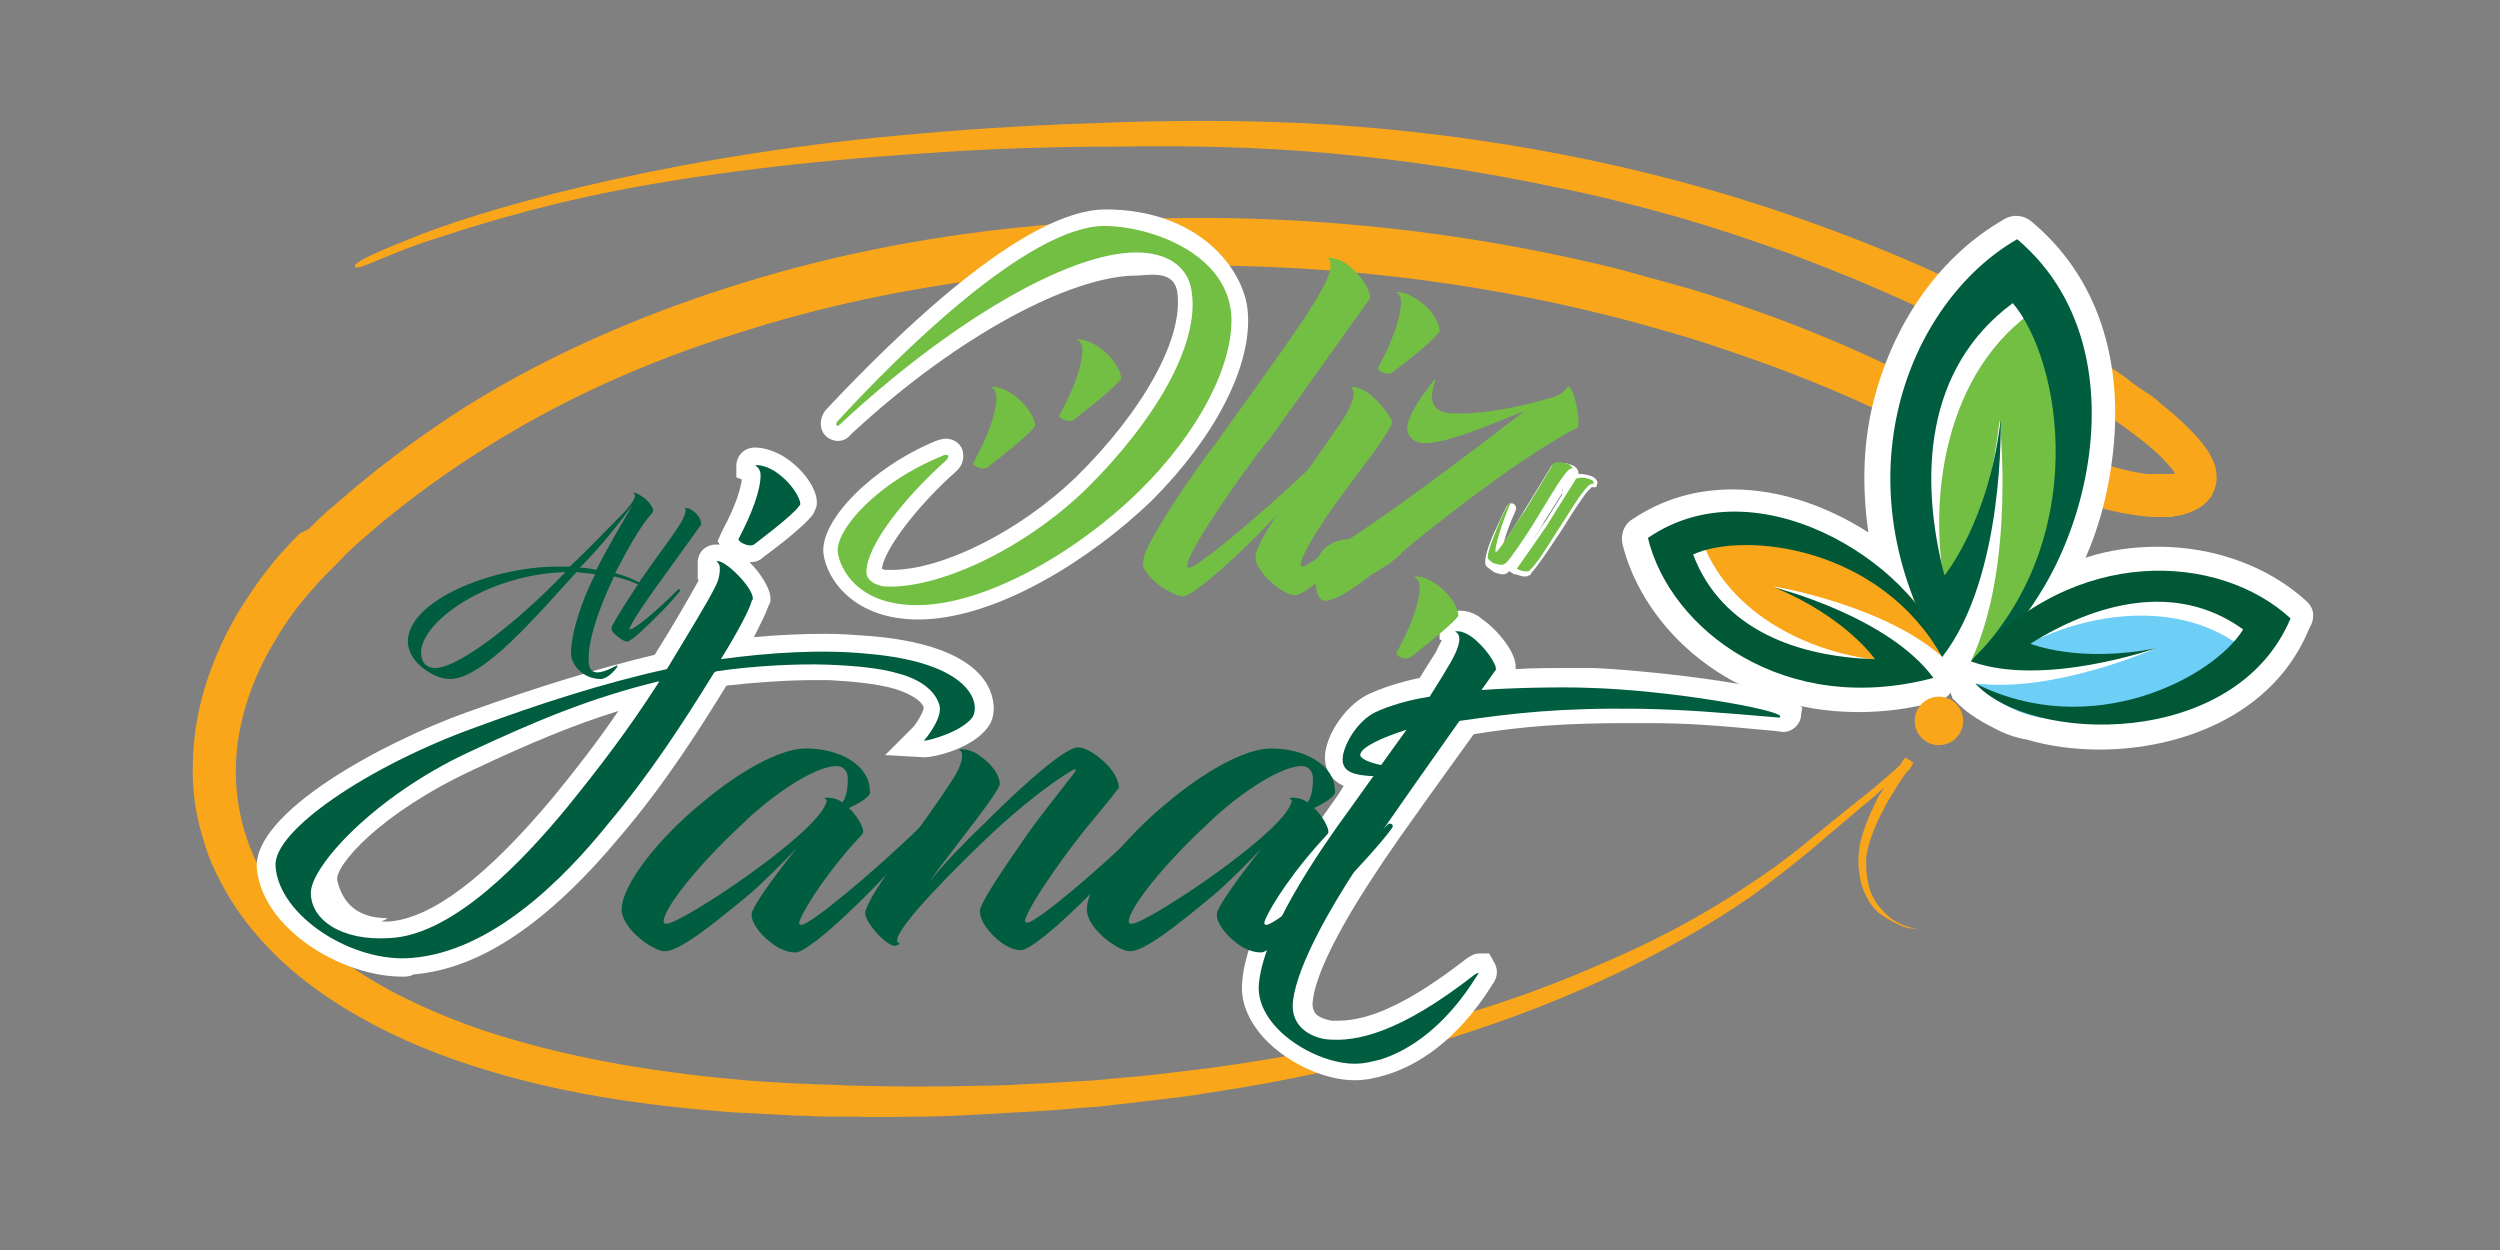
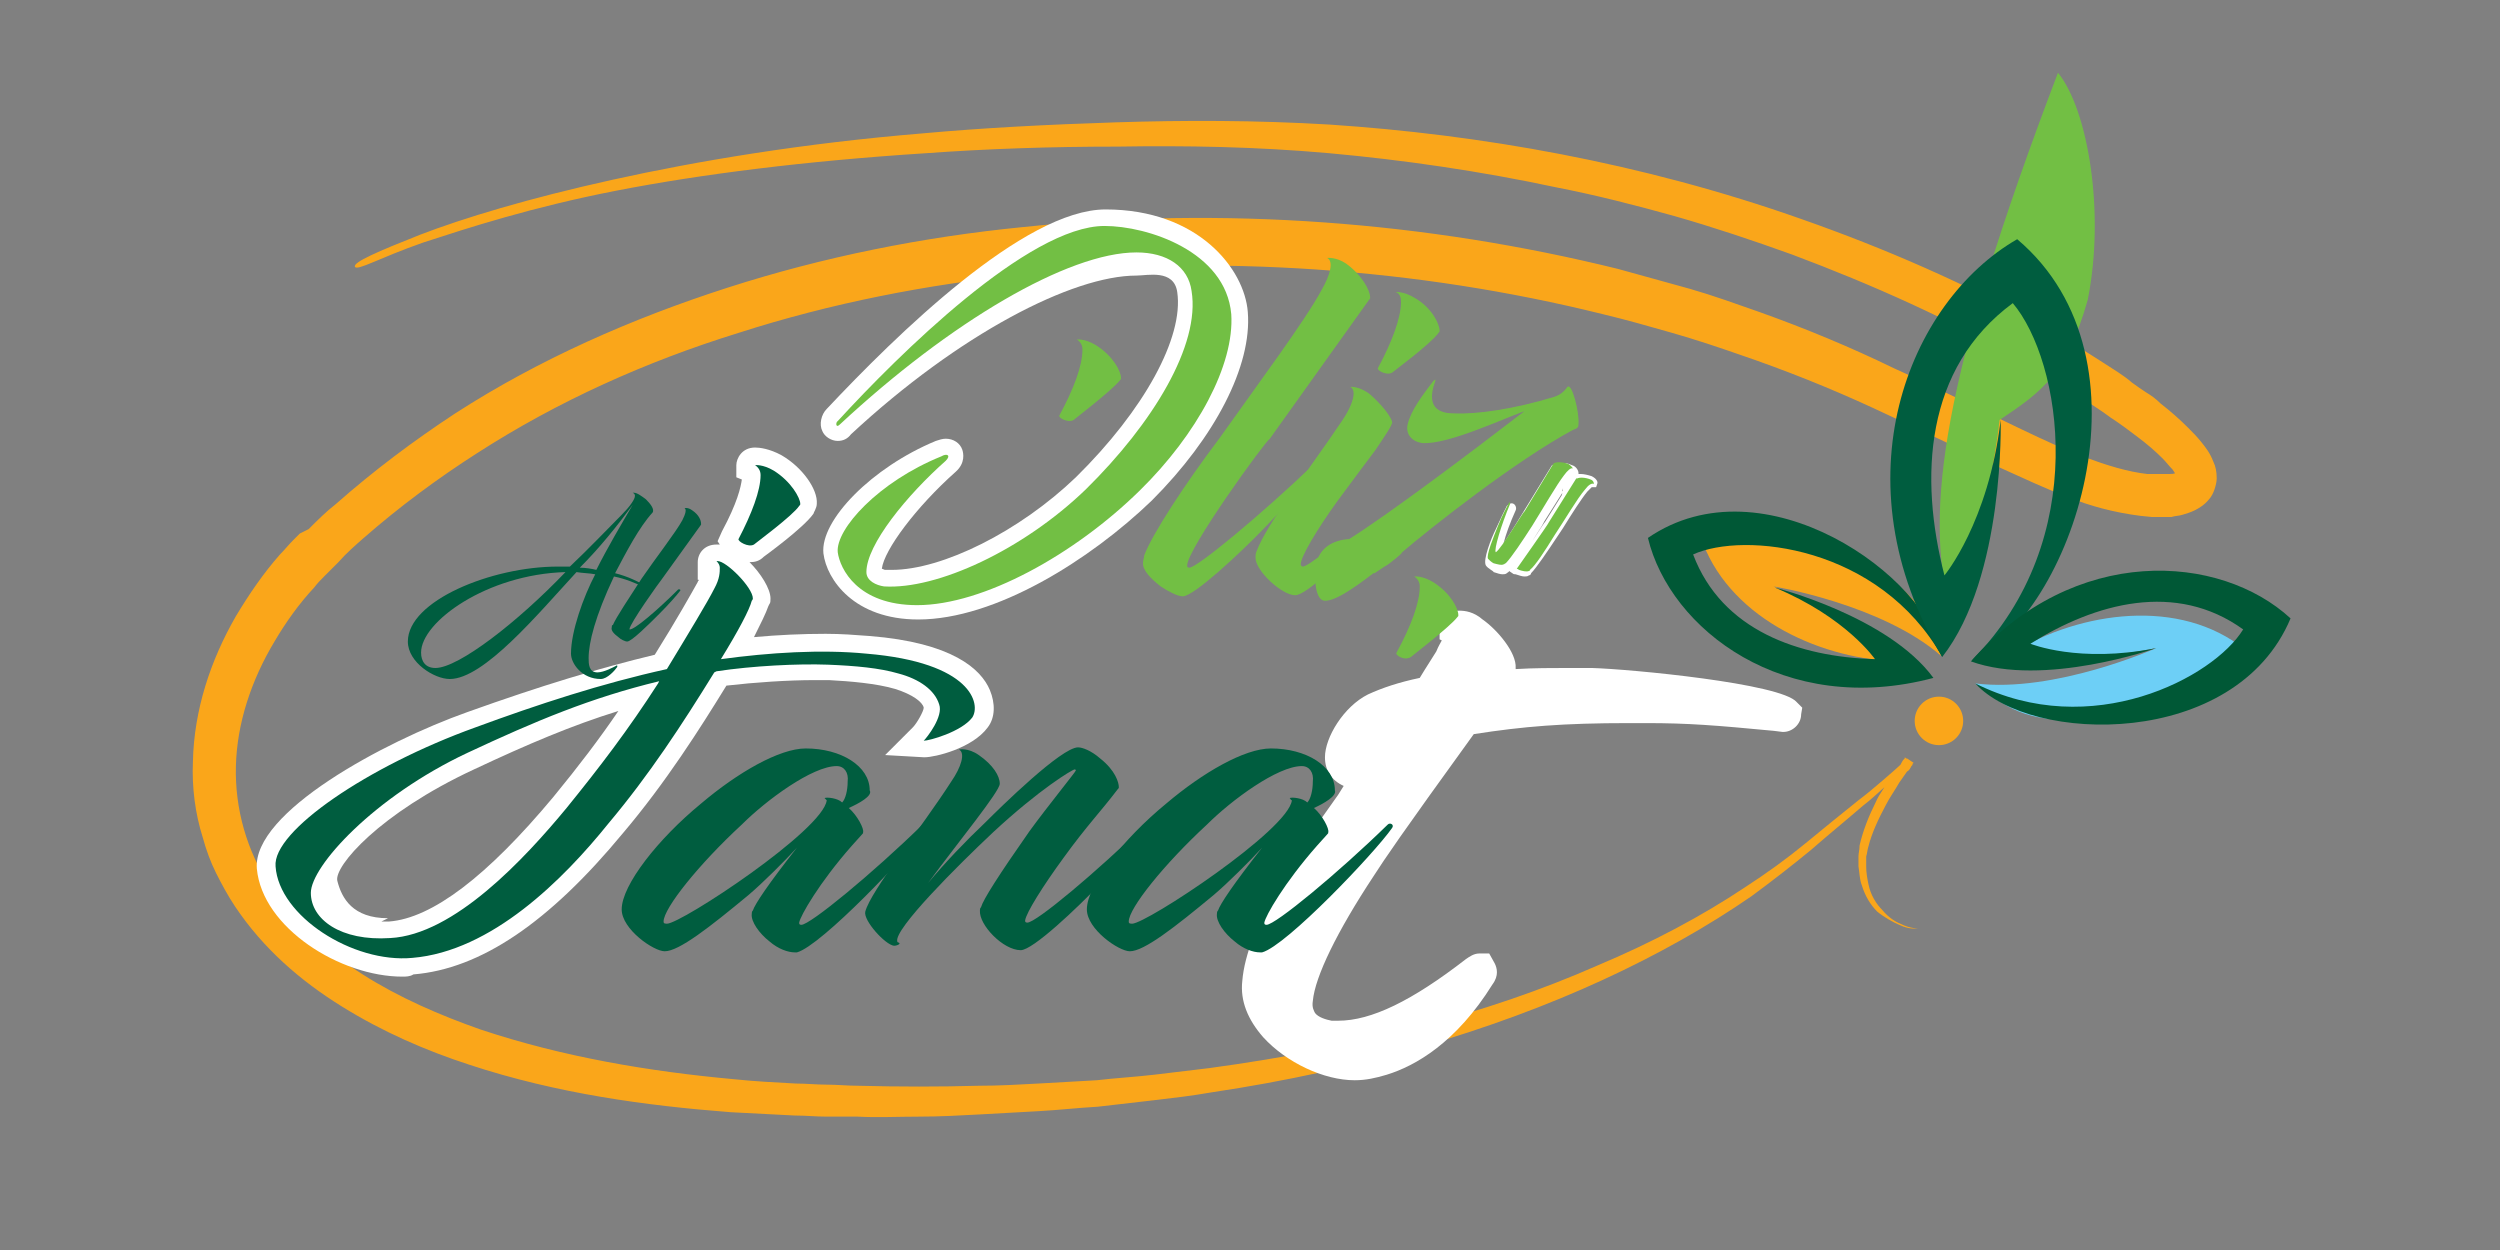
<svg xmlns="http://www.w3.org/2000/svg" version="1.1" id="Layer_1" x="0px" y="0px" viewBox="0 0 226.8 113.4" style="enable-background:new 0 0 226.8 113.4;" xml:space="preserve">
  <rect x="0" y="0" width="226.8" height="113.4" fill="#808080" stroke="none" />
  <style type="text/css">
	.st0{fill:#FAA61A;}
	.st1{fill:#FFFFFF;}
	.st2{fill:#005D3F;}
	.st3{fill-rule:evenodd;clip-rule:evenodd;fill:#FFFFFF;}
	.st4{fill-rule:evenodd;clip-rule:evenodd;fill:#FAA61A;}
	.st5{fill-rule:evenodd;clip-rule:evenodd;fill:#005836;}
	.st6{fill-rule:evenodd;clip-rule:evenodd;fill:#72BF44;}
	.st7{fill-rule:evenodd;clip-rule:evenodd;fill:#005D3F;}
	.st8{fill-rule:evenodd;clip-rule:evenodd;fill:#6DCFF6;}
	.st9{fill:#72BF44;}
</style>
  <path class="st0" d="M32.2,24.2c-0.2-0.4,2.1-1.4,5.9-2.9c3.9-1.5,9.8-3.3,17.5-5c7.7-1.7,17.2-3.3,28.1-4.2  c5.5-0.5,11.3-0.8,17.5-1c6.2-0.2,12.7-0.2,19.4,0.2c13.5,0.9,28.2,3.4,42.9,8.6c7.4,2.6,14.8,5.8,22,9.8c1.8,1,3.6,2.1,5.3,3.2  c0.9,0.6,1.8,1.1,2.6,1.8l0.7,0.5l0.6,0.4c0.5,0.3,0.9,0.6,1.3,1c0.9,0.7,1.7,1.4,2.5,2.2c0.4,0.4,0.8,0.8,1.2,1.3  c0.4,0.5,0.8,1,1.1,1.8c0.2,0.4,0.3,0.9,0.3,1.5c0,0.3-0.1,0.7-0.2,1c-0.1,0.3-0.3,0.7-0.5,0.9c-0.4,0.5-0.9,0.8-1.3,1  c-0.4,0.2-0.8,0.3-1.1,0.4c-0.3,0.1-0.7,0.1-1,0.2l-0.5,0l-0.2,0c-0.1,0-0.1,0-0.3,0l-0.8,0l-1-0.1c-2.4-0.3-4.6-0.9-6.6-1.7  c-2.1-0.8-4-1.7-6-2.6c-3.9-1.8-7.8-3.7-11.7-5.5c-3.9-1.8-7.9-3.4-12-4.8c-2-0.7-4.1-1.4-6.2-2c-2.1-0.6-4.2-1.2-6.3-1.7  c-16.9-4.2-34.9-5.4-52.5-3.6c-8.8,0.9-17.5,2.6-25.9,5.3c-8.4,2.6-16.4,6.2-23.7,10.9c-3.6,2.3-7.1,4.9-10.3,7.7  c-0.8,0.7-1.6,1.4-2.3,2.2l-0.6,0.6l-0.6,0.6c-0.4,0.4-0.7,0.7-1,1.1c-1.4,1.5-2.6,3.2-3.6,4.9c-2.1,3.5-3.4,7.4-3.5,11.3  c-0.1,3.9,1,7.7,3.1,10.9c2.1,3.2,5.1,5.9,8.4,8c3.3,2.1,7,3.7,10.7,5c7.5,2.5,15.3,3.8,22.9,4.5c1.9,0.2,3.8,0.3,5.7,0.4  c0.9,0,1.9,0.1,2.8,0.1c0.9,0,1.9,0.1,2.8,0.1c3.8,0.1,7.4,0.1,11,0c1.8,0,3.6-0.1,5.4-0.2c1.8-0.1,3.5-0.2,5.3-0.3  c1.7-0.2,3.5-0.3,5.2-0.5c1.7-0.2,3.4-0.4,5-0.6c6.6-0.9,12.9-2.1,18.8-3.7c5.9-1.5,11.4-3.4,16.4-5.6c5-2.1,9.5-4.5,13.4-7.1  c2-1.3,3.8-2.6,5.5-4c1.7-1.4,3.3-2.7,4.8-3.9c0.8-0.6,1.5-1.2,2.2-1.8c0.7-0.6,1.4-1.2,2-1.8l0.1-0.1l0.1-0.1  c0.3,0.2,0.6,0.4,0.6,0.4c-0.1,0.1-0.1,0.1-0.1,0.1l0,0.1l-0.1,0.1c-0.1,0.2-0.2,0.4-0.4,0.5c-0.2,0.3-0.5,0.7-0.7,1  c-0.4,0.7-0.9,1.4-1.2,2c-0.7,1.3-1.3,2.6-1.6,3.8c-0.1,0.3-0.1,0.6-0.2,0.9c0,0.3,0,0.6,0,0.9c0,0.6,0.1,1.1,0.2,1.6  c0.2,1,0.7,1.8,1.3,2.4c0.5,0.6,1.1,1,1.6,1.2c1,0.5,1.6,0.4,1.6,0.4c0,0-0.7,0.2-1.7-0.3c-0.5-0.2-1.4-0.7-2-1.2  c-0.6-0.6-1.1-1.4-1.4-2.4c-0.2-0.5-0.2-1.1-0.3-1.7c0-0.3,0-0.6,0-0.9c0-0.3,0.1-0.6,0.1-1c0.3-1.3,0.8-2.6,1.5-4  c0.3-0.7,0.9-1.4,1.3-2.2c0.2-0.4,0.7-0.7,0.9-1.1c0.1-0.2,0.2-0.4,0.3-0.5l0.1-0.1l0-0.1c0,0,0-0.1,0,0c1.1,0.8,0.3,0.2,0.5,0.4  l0,0.1l-0.1,0.1c-0.6,0.7-1.3,1.3-2,1.9c-0.7,0.6-1.4,1.3-2.2,1.9c-1.5,1.3-3.1,2.6-4.7,4c-1.7,1.4-3.5,2.8-5.4,4.2  c-3.9,2.7-8.5,5.3-13.5,7.6c-10,4.6-22.1,8.2-35.5,10.2c-1.7,0.3-3.4,0.5-5.1,0.7c-1.7,0.2-3.5,0.4-5.2,0.6  c-1.8,0.1-3.5,0.3-5.3,0.4c-1.8,0.1-3.6,0.2-5.4,0.3c-1.8,0.1-3.7,0.2-5.5,0.2c-1.9,0-3.8,0.1-5.6,0c-0.9,0-1.9,0-2.8,0  c-1,0-1.9-0.1-2.9-0.1c-1.9-0.1-3.9-0.2-5.8-0.3c-7.8-0.6-15.8-1.7-23.7-4.3c-4-1.3-7.9-3-11.6-5.3c-3.7-2.3-7.1-5.2-9.7-9.1  c-0.6-0.9-1.2-2-1.7-3c-0.5-1-0.9-2.1-1.2-3.2c-0.7-2.2-1-4.6-0.9-6.9c0.1-4.7,1.6-9.2,3.9-13.2c1.2-2,2.5-3.9,4-5.6  c0.4-0.4,0.8-0.9,1.2-1.3l0.6-0.6L28,48c0.8-0.8,1.6-1.6,2.5-2.3c3.4-3,7-5.7,10.8-8.2c7.6-4.9,16-8.6,24.7-11.4  c8.7-2.8,17.7-4.6,26.8-5.5c18.2-1.9,36.6-0.5,54,3.8c2.2,0.6,4.3,1.2,6.5,1.8c2.1,0.6,4.3,1.4,6.3,2.1c4.2,1.5,8.3,3.2,12.2,5.1  c4,1.8,7.9,3.8,11.7,5.6c1.9,0.9,3.8,1.8,5.7,2.5c1.9,0.7,3.8,1.3,5.6,1.5l0.6,0l0.8,0l0.3,0l0.3,0c0.2,0,0.4,0,0.6-0.1  c0.2,0,0.3-0.1,0.4-0.1c0.1,0,0.1,0,0,0.1c-0.1,0.1-0.2,0.4-0.2,0.5c0,0.1,0,0.1,0,0c-0.1-0.2-0.3-0.5-0.5-0.8  c-0.3-0.3-0.6-0.7-0.9-1c-0.7-0.7-1.4-1.3-2.2-1.9c-0.4-0.3-0.8-0.6-1.2-0.9l-0.7-0.5l-0.6-0.4c-0.8-0.6-1.6-1.1-2.5-1.7  c-1.7-1.1-3.4-2.1-5.1-3.2c-6.9-4-14.1-7.2-21.3-9.9c-3.6-1.3-7.2-2.5-10.7-3.5c-3.6-1-7.1-1.9-10.7-2.6c-7-1.5-14-2.5-20.6-3.1  c-6.7-0.6-13.1-0.7-19.2-0.6c-6.1,0-11.9,0.2-17.4,0.6c-10.9,0.7-20.4,1.9-28.1,3.4c-7.7,1.5-13.5,3.4-17.5,4.7  C34.4,23.4,32.4,24.6,32.2,24.2z" />
  <path class="st1" d="M36.5,88.6c-5.6,0-12.7-4.4-13.2-9.8c-0.4-5.1,11.5-11.5,19.1-14.2c6.7-2.4,12-4,17-5.2c2-3.2,3.4-5.7,3.9-6.6  c0-0.1,0.1-0.1,0.1-0.2h-0.1l0-1.6c0-0.8,0.6-1.6,1.7-1.6c0.1,0,0.2,0,0.3,0l-0.2-0.3l0.4-0.9c1.4-2.6,1.7-4,1.8-4.7l-0.5-0.2l0-1.1  c0-0.6,0.5-1.6,1.7-1.6c0.4,0,1.3,0.1,2.4,0.7c1.9,1.1,3.3,3.1,3.2,4.4c0,0.4-0.3,0.8-0.3,0.9c-0.9,1.3-4.5,3.9-4.5,3.9  C68.9,50.9,68.5,51,68,51c1,1,1.9,2.4,1.9,3.3c0,0.2,0,0.4-0.1,0.5l-0.1,0.2c-0.2,0.6-0.7,1.6-1.3,2.8c2.2-0.2,4.4-0.3,6.5-0.3  c1.4,0,2.7,0.1,4,0.2c7.5,0.6,10.1,3,10.9,4.9c0.5,1.2,0.5,2.5-0.2,3.4c-1.4,1.9-4.8,2.7-5.7,2.7l-0.1,0l-3.5-0.2l2.5-2.5  c0.4-0.4,1-1.5,1-1.8c-0.1-0.5-1-1.2-2.6-1.7c-1.7-0.5-4.1-0.7-6-0.8c-0.4,0-0.8,0-1.3,0c-2.4,0-5.4,0.2-8,0.5  c-2.4,3.9-5.5,8.8-9.4,13.4c-6.7,8.1-12.9,12.3-19,12.8C37.2,88.6,36.8,88.6,36.5,88.6 M56.1,64.5c-4.2,1.3-8.2,3-13.1,5.3  c-8.6,4-12.7,8.8-12.4,10.1c0.4,1.6,1.4,3.4,4.6,3.4l-0.6,0.3c0.2,0,0.5,0,0.7,0c3.9-0.3,8.9-4.1,14.9-11.3  C52.5,69.5,54.4,67,56.1,64.5" />
  <path class="st1" d="M122.9,98c-2.8,0-6.2-1.6-8.3-3.9c-1.4-1.6-2.1-3.3-1.9-5.1c0.4-4.9,4.9-11.6,8.7-16.9l0.5-0.8  c-1.1-0.5-1.7-1.4-1.7-2.6c0-1.8,1.7-4.6,3.9-5.7c1.3-0.6,2.8-1.1,4.7-1.5c0.6-1,1.2-1.9,1.5-2.4c0.2-0.5,0.4-0.8,0.5-1l-0.2-0.1  l0-1c0-0.6,0.4-1.6,1.8-1.6c0.5,0,1.3,0.1,2.1,0.8c1.3,0.9,3.1,3,3,4.4c0,0,0,0.1,0,0.1c1.6-0.1,3.4-0.1,4.7-0.1c0.8,0,1.6,0,2.2,0  c3.5,0.1,17.2,1.4,18.6,3.1l0.5,0.5l-0.1,0.6c0,0.9-0.8,1.6-1.6,1.6l-0.1,0l-0.8-0.1c-5.3-0.5-7.7-0.7-11.6-0.7c-0.5,0-1,0-1.5,0  c-6,0-9.6,0.3-14.1,1c-6.8,9.4-8,11.2-9.1,12.9c-3.3,5-5.3,9.1-5.5,11.3c-0.1,0.6,0.1,0.9,0.2,1.1c0.3,0.4,1,0.6,1.5,0.7  c0.2,0,0.4,0,0.6,0c3,0,6.7-1.8,11.6-5.6c0.3-0.2,0.7-0.5,1.2-0.5h0.9l0.5,0.9c0.2,0.4,0.4,1.1-0.2,1.9c-3.3,5.3-7,7.4-9.6,8.2  C124.8,97.8,123.9,98,122.9,98L122.9,98z" />
  <path class="st2" d="M37.4,86.9c-5.4,0.5-12.1-3.8-12.4-8.3c-0.3-3.2,8.4-9.1,18.1-12.6c5.7-2.1,11.5-4,17.4-5.3  c2-3.3,3.7-6.1,4.3-7.3c0.5-0.9,0.5-1.5,0.5-1.9c0-0.2-0.1-0.4-0.3-0.6c0,0,0,0,0.1,0c0.8,0,3.2,2.4,3.2,3.4c0,0.1-0.1,0.2-0.1,0.2  c-0.2,0.8-1.2,2.7-2.8,5.3c4.4-0.6,9.1-0.9,13.2-0.5c9.6,0.8,10.4,4.6,9.6,5.8c-1,1.3-3.9,2.1-4.4,2.1c0.3-0.3,1.8-2.2,1.4-3.3  c-0.4-1.3-1.8-2.3-3.7-2.8c-1.7-0.5-3.9-0.7-6.4-0.8c-2.7-0.1-6.8,0.1-10.1,0.6L64.8,61c-2.9,4.7-5.9,9.3-9.6,13.7  C51.1,79.8,44.6,86.3,37.4,86.9 M51.4,73.3c3-3.7,5.6-7.1,8.3-11.3l0.1-0.2c-6.2,1.5-11.2,3.6-17.4,6.5c-8.5,4-14.2,10.3-14.2,12.7  c0,2.4,2.7,4.4,7.2,4.1C41.2,84.8,47.6,77.9,51.4,73.3 M67,48.9c1.2-2.3,2-4.4,2-5.8c0-0.4-0.2-0.7-0.5-0.9c0,0,0.7-0.1,1.7,0.5  c1.6,1,2.4,2.5,2.4,3c0,0.1,0,0.1-0.1,0.2c-0.6,0.9-4,3.4-4.1,3.5C67.9,49.7,66.9,49.1,67,48.9" />
  <path class="st2" d="M77,73.3c0.8,0.7,1.4,1.9,1.3,2.2c0,0.1,0,0.1-0.1,0.2l-0.9,1c-3,3.4-4.7,6.4-4.8,7c0,0.1,0,0.2,0.2,0.2  c0.8,0,6.5-4.7,11-9.1c0.2-0.2,0.6,0,0.4,0.3c-1.6,2.3-9.6,10.7-11.8,11.3c-0.1,0-0.1,0-0.2,0c-0.6,0-1.5-0.3-2.3-1  c-0.9-0.7-1.7-1.8-1.6-2.5c0-0.1,0-0.2,0.1-0.3c0.2-0.6,1.4-2.4,4-5.7c-1.1,1.2-3.1,3.2-4.4,4.3c-3.5,2.9-6.3,5.1-7.6,5.1  c-1,0-3.9-2-3.9-3.8c0-2.2,3.3-6.4,7.2-9.6c3.3-2.8,7.1-5,9.5-5c3.2,0,5.8,1.6,5.8,3.8C79.2,72.2,77.9,72.9,77,73.3 M74.8,72.4  c0.2-0.1,1.2,0,1.6,0.4c0.3-0.3,0.5-1.1,0.5-1.9c0.1-0.8-0.3-1.4-1-1.4c-2.2,0-6.4,3.1-8.6,5.3c-3.9,3.6-7.1,7.6-7.1,8.8  c0,0.1,0,0.2,0.3,0.2c1.3,0,14.2-8.5,14.5-11.2C75,72.6,74.9,72.5,74.8,72.4" />
  <path class="st2" d="M96.5,77.8c-1.9,2.6-3.4,5-3.5,5.7c0,0.1,0,0.2,0.2,0.2c0.8,0,6.3-4.6,10.9-9.1c0.2-0.2,0.6,0,0.4,0.3  c-0.8,1-2.6,3.1-4.6,5.2c-2.2,2.3-6.2,6.1-7.3,6.1c-1.6,0-3.8-2.3-3.7-3.6c0-0.1,0-0.2,0.1-0.3c0.2-0.7,1.6-2.9,4.4-6.9  c1.6-2.2,4.2-5.4,4.2-5.5c0-0.1-0.1-0.1-0.1-0.1c-0.2,0-3.2,1.8-7.4,5.7c-3.3,3.1-9,8.8-8.7,9.9c0,0.1,0.1,0.1,0.1,0.1  c0.3,0.1-0.1,0.3-0.4,0.3c-0.8-0.1-2.8-2.3-2.6-3.1c0.5-1.9,5.1-7.6,7.8-11.8c0.9-1.3,1.3-2.6,0.7-2.9c0,0,0.8-0.2,1.8,0.5  c1.3,0.9,1.9,1.9,1.9,2.6c0,0.7-3.7,5.2-6.5,9c1.5-1.8,3.4-3.8,5.2-5.5c1.4-1.4,6.9-6.8,8.4-6.8c0.4,0,1.2,0.3,2,1  c1.4,1.1,1.7,2.2,1.7,2.6c0,0.1,0,0.1-0.1,0.2C99.8,73.7,98.6,74.9,96.5,77.8" />
  <path class="st2" d="M119.2,73.3c0.8,0.7,1.4,1.9,1.3,2.2c0,0.1,0,0.1-0.1,0.2l-0.9,1c-3,3.4-4.7,6.4-4.8,7c0,0.1,0,0.2,0.2,0.2  c0.8,0,6.5-4.7,11-9.1c0.2-0.2,0.6,0,0.4,0.3c-1.6,2.3-9.6,10.7-11.8,11.3c-0.1,0-0.1,0-0.2,0c-0.6,0-1.5-0.3-2.3-1  c-0.9-0.7-1.7-1.8-1.6-2.5c0-0.1,0-0.2,0.1-0.3c0.2-0.6,1.4-2.4,4-5.7c-1.1,1.2-3.1,3.2-4.4,4.3c-3.5,2.9-6.3,5.1-7.6,5.1  c-1,0-3.9-2-3.9-3.8c0-2.2,3.3-6.4,7.2-9.6c3.3-2.8,7.1-5,9.5-5c3.2,0,5.8,1.6,5.8,3.8C121.3,72.2,120.1,72.9,119.2,73.3 M117,72.4  c0.2-0.1,1.2,0,1.6,0.4c0.3-0.3,0.5-1.1,0.5-1.9c0.1-0.8-0.3-1.4-1-1.4c-2.2,0-6.4,3.1-8.6,5.3c-3.9,3.6-7.1,7.6-7.1,8.8  c0,0.1,0,0.2,0.3,0.2c1.3,0,14.2-8.5,14.5-11.2C117.1,72.6,117.1,72.5,117,72.4" />
-   <path class="st2" d="M123.1,78.7c-2.3,3.5-5.4,8.8-5.8,12.1c-0.3,2.5,1.9,3.4,3.2,3.5c2.5,0.2,6.4-0.5,13.3-5.9  c0.2-0.1,0.5-0.3,0.2,0.1c-2.9,4.7-6.2,6.8-8.7,7.6c-0.8,0.2-1.5,0.4-2.4,0.4c-3.6,0-9-3.3-8.7-7.2c0.4-4.6,5.1-11.6,8.4-16.1l2-2.8  h-0.3c-1.3-0.1-2.5-0.3-2.5-1.5c0-1.2,1.3-3.5,3-4.3c1.3-0.6,3-1.1,4.9-1.4c0.7-1.1,1.5-2.4,1.9-3.1c0.8-1.4,1.1-2.5,0.4-2.8  c0,0,0.5-0.2,1.4,0.4c1.3,0.9,2.4,2.6,2.3,3c0,0.1,0,0.1-0.1,0.2l-1.2,1.7c2.6-0.2,7.2-0.3,9.7-0.2c7.4,0.2,17.5,2,17.4,2.6  c0,0,0,0.1-0.1,0.1c-5.8-0.5-8.3-0.7-12.5-0.8c-7.5-0.1-11.6,0.4-16.5,1.1C125.4,75.3,124.3,77,123.1,78.7 M127.6,66.2  c-2.2,0.7-4.2,1.6-4.2,2.3c0,0.3,0.8,0.7,1.9,0.9L127.6,66.2z" />
-   <path class="st3" d="M209.2,54.5c-3.4-3.1-8.3-4.9-13.4-4.9c-2.3,0-4.5,0.3-6.6,1c1.2-2.7,2-5.7,2.4-8.8c1.2-9-1.3-16.7-7.3-21.7  c-0.7-0.6-1.7-0.7-2.5-0.2c-5.6,3.2-9.8,9-11.7,16c-1.1,4-1.2,8.2-0.6,12.4c-3.6-2.3-7.9-3.9-12.3-3.9c-3.4,0-6.4,0.9-9.1,2.7  c-0.8,0.5-1.1,1.4-0.9,2.3c1.9,7.6,9.8,15.2,21.4,15.2c2.3,0,4.8-0.3,7.2-1c0.5-0.1,0.9-0.4,1.2-0.8c0,0,0,0,0,0.1c0,0,0,0.1,0,0.1  c0,0.1,0.1,0.1,0.1,0.2c0,0,0,0.1,0,0.1c0.1,0.1,0.1,0.2,0.2,0.2c0,0,0,0,0,0c0,0,0,0,0,0c0.9,1,2.1,1.8,3.5,2.5  c0.9,0.5,1.9,0.9,3.1,1.1c2,0.6,4.3,0.9,6.6,0.9h0c7,0,15.7-2.9,19-11C210.1,56,209.9,55.1,209.2,54.5z" />
  <g>
    <path class="st4" d="M172.4,60c0,0-5-4.1-11.5-6.8c0,0,9.8,1.6,15.2,6.3c-1.1-3.3-1.8-5.3-6.2-8c-5.5-2.8-12.4-3.5-15.4-2.2   C157.2,56.3,165.5,59.9,172.4,60" />
    <path class="st5" d="M149.5,48.8c2,8.3,12.4,16.3,25.9,12.7c-4.1-5.6-14.4-8.2-14.4-8.2c6.5,2.7,9.1,6.5,9.1,6.5   c-6.9-0.2-13.9-2.6-16.5-9.5c4.6-2.1,16.9-0.8,22.6,9.3C175,52.3,160,41.6,149.5,48.8" />
-     <path class="st6" d="M176.9,55.3c0,0,3.5-8,4.5-17.2c0,0,1.5,13.2-2.6,21.9c3.9-2.6,6.1-4.2,8-10.9c1.6-8,0-17.3-2.7-20.6   C176.1,34.4,174.6,46.4,176.9,55.3" />
+     <path class="st6" d="M176.9,55.3c0,0,3.5-8,4.5-17.2c3.9-2.6,6.1-4.2,8-10.9c1.6-8,0-17.3-2.7-20.6   C176.1,34.4,174.6,46.4,176.9,55.3" />
    <path class="st7" d="M183,21.7c-9.9,5.7-16.4,21.9-6.8,37.9c5.7-7.3,5.3-21.5,5.3-21.5c-1.1,9.3-5.1,14.1-5.1,14.1   c-2.3-8.9-1.8-18.8,6.2-24.7c4.4,5.2,7.2,21.4-3.7,32.4C187.8,55.8,196,32.7,183,21.7" />
    <path class="st8" d="M182.1,59.5c0,0,6.5,0.7,13.5-0.7c0,0-9.2,4.1-16.4,3.2c2.8,2.2,4.5,3.5,9.7,3.3c6.2-0.7,12.5-4,14.2-6.8   C197,54.1,188,55.7,182.1,59.5" />
    <path class="st5" d="M207.8,56.1c-6.4-5.9-19.6-6.8-29,3.9c6.6,2.4,16.8-1.2,16.8-1.2c-7,1.4-11.4-0.4-11.4-0.4   c5.9-3.7,13.2-5.7,19.3-1.3c-2.7,4.4-13.8,10.2-24.3,4.9C184.2,67.5,202.8,68,207.8,56.1" />
  </g>
  <circle class="st0" cx="175.9" cy="65.4" r="2.2" />
  <path class="st1" d="M144.4,43.2c-0.3-0.1-0.7-0.2-1-0.2c-0.1,0-0.1,0-0.2,0l0-0.1c0-0.2-0.2-0.6-0.6-0.7c-0.6-0.3-1.2-0.2-1.6-0.1  c-0.1,0-0.1,0.1-0.2,0.1l0,0l-2.7,4.4c-0.3,0.5-1.1,1.8-1.7,2.7c0.2-0.8,0.6-1.9,1.1-3c0.1-0.2,0-0.5-0.2-0.6  c-0.2-0.1-0.4,0-0.6,0.2c-0.2,0.4-0.6,1.2-1,2.1c-0.4,0.8-1.2,2.8-0.9,3.3c0.2,0.3,0.7,0.5,0.7,0.6c0.3,0.1,0.6,0.2,0.8,0.2  c0.1,0,0.3,0,0.4-0.1c0.1-0.1,0.2-0.1,0.2-0.2c0,0,0,0,0,0l0.3,0.2c0.1,0.1,0.2,0.1,0.3,0.1c0.3,0.1,0.6,0.2,0.8,0.2  c0.1,0,0.3,0,0.4-0.1c0.1,0,0.2-0.1,0.2-0.2c0.5-0.5,1.5-2,2.3-3.2c0.2-0.3,0.4-0.6,0.6-0.9c0.8-1.3,1.7-2.7,2.2-3.3  c0.2-0.2,0.3-0.3,0.4-0.4l0.4,0l0.1-0.3C145,43.7,144.8,43.4,144.4,43.2z M141.8,44.3l-0.1,0.6l-1.5,2.4c-0.1,0.1-0.6,0.9-1.2,1.8  c0.2-0.3,0.3-0.5,0.5-0.8c0.2-0.3,0.4-0.6,0.6-1c0.9-1.4,1.8-2.9,2.3-3.6C142.5,43.5,141.4,45.2,141.8,44.3z" />
  <path class="st1" d="M83.3,56.2c-5.8,0-8.3-3.6-8.6-6c-0.3-3,4.4-7.8,10.2-10.2c0.3-0.1,0.6-0.2,0.9-0.2c0.7,0,1.3,0.4,1.5,1  c0.1,0.3,0.3,1.2-0.6,2c-3.6,3.2-6.5,7.1-6.7,8.8c0.1,0,0.2,0.1,0.3,0.1c0.2,0,0.4,0,0.6,0c4.6,0,11.6-3.5,16.7-8.4  c6.2-6.1,9.8-12.7,9.2-16.8c-0.3-2.1-2.7-1.5-3.7-1.5c-5.8,0-16.1,5.3-25.9,14.4C76.9,39.8,76.5,40,76,40c-0.6,0-1.2-0.4-1.4-0.9  c-0.3-0.6-0.1-1.5,0.4-2C81.3,30.4,92.9,19,100.3,19c8.4,0,12.6,5.4,12.9,9.3c0.4,4.9-3,11.4-8.7,17.1  C98.9,50.8,90.3,56.2,83.3,56.2" />
  <path class="st9" d="M107.7,51.3c0,0.1,0,0.2,0.2,0.2c0.7,0,6.5-4.8,11.2-9.3c0.2-0.2,0.7,0,0.5,0.2c-0.8,1-2.4,2.9-4.8,5.4  c-2.3,2.4-6.5,6.3-7.5,6.3c-0.5,0-1.4-0.5-2-0.9c-0.9-0.7-1.7-1.5-1.6-2.2c0-0.2,0.1-0.4,0.1-0.6c0.7-1.9,3.7-6.5,6.8-10.6  c3.4-4.8,7.8-10.7,9.3-13.5c0.8-1.4,1.1-2.6,0.5-2.9c0,0,0.8-0.1,1.7,0.5c1.4,1,2.2,2.4,2.2,3.1c0,0.1,0,0.1-0.1,0.2l-9,12.6  C114.8,40,107.7,49.8,107.7,51.3" />
  <path class="st9" d="M124.2,35.7c-1-0.7-1.7-0.6-1.7-0.6c0.2,0.1,0.3,0.3,0.3,0.6c0,0.6-0.4,1.5-1,2.4c-3.3,4.9-6.8,9.3-7.8,11.9  c-0.1,0.2-0.1,0.4-0.1,0.6c0,1.2,2.4,3.4,3.6,3.4c0.5,0,1.6-0.8,2.8-1.9c-0.4-0.1-0.8-0.4-0.6-0.9c0.1-0.4,0.3-0.8,0.6-1.2  c-1.1,0.9-1.9,1.4-2.1,1.4c-0.1,0-0.2-0.1-0.2-0.2c0-0.7,1.5-3.2,3.3-5.7c1.4-1.9,2.6-3.5,3.5-4.7c0.8-1.2,1.5-2.2,1.5-2.5  C126.1,37.5,124.8,36.2,124.2,35.7" />
  <path class="st9" d="M128.3,27c-1-0.6-1.7-0.5-1.7-0.5c0.4,0.1,0.5,0.5,0.5,0.9c0,1.4-0.8,3.6-2.1,6c-0.1,0.2,0.8,0.7,1.3,0.4  c0.1-0.1,3.5-2.6,4.2-3.6c0.1-0.1,0.1-0.1,0.1-0.2C130.6,29.4,129.9,27.9,128.3,27" />
  <path class="st9" d="M142.2,35.1c-0.3,0.4-0.6,0.7-1.2,0.9c-3.6,1.1-7,1.6-9.1,1.5c-0.9,0-2.7-0.2-1.7-2.9c0.1-0.3-0.1-0.1-0.2,0  c-0.9,1.2-2,2.6-2.3,3.9c-0.2,0.9,0.4,1.6,1.4,1.7c2.3,0.1,7-2.1,9.2-2.9c-5.2,4-12.4,9.4-15.9,11.6c-1.5,0.1-2.7,0.8-3,2.3  c-0.2,1.2-0.1,3.3,0.8,3.3c0.9,0,2.3-0.9,4.4-2.5c0,0,0.1,0,0.1,0c0.3-0.2,0.6-0.4,0.9-0.6c0.4-0.2,0.7-0.5,1.1-0.8h0  c0.2-0.2,0.4-0.3,0.5-0.5c0,0,0,0,0,0c2.7-2.3,10.3-8.3,15.5-11.1c0.2-0.1,0.5-0.1,0.5-0.5C143.3,37.4,142.6,34.7,142.2,35.1" />
  <g>
    <path class="st9" d="M126.7,59.2c1.3-2.4,2.1-4.5,2.1-6c0-0.4-0.2-0.7-0.5-0.9c0,0,0.7-0.1,1.7,0.5c1.6,1,2.3,2.4,2.3,3   c0,0.1,0,0.1-0.1,0.2c-0.7,0.9-4.1,3.5-4.2,3.6C127.4,60,126.5,59.4,126.7,59.2" />
  </g>
-   <path class="st9" d="M88.3,42c1.3-2.4,2.1-4.5,2.1-6c0-0.4-0.2-0.7-0.5-0.9c0,0,0.7-0.1,1.7,0.5c1.6,1,2.3,2.4,2.3,3  c0,0.1,0,0.1-0.1,0.2c-0.7,0.9-4.1,3.5-4.2,3.6C89,42.7,88.2,42.2,88.3,42" />
  <path class="st9" d="M96.1,37.7c1.3-2.4,2.1-4.5,2.1-6c0-0.4-0.2-0.7-0.5-0.9c0,0,0.7-0.1,1.7,0.5c1.6,1,2.3,2.4,2.3,3  c0,0.1,0,0.1-0.1,0.2c-0.7,0.9-4.1,3.5-4.2,3.6C96.9,38.4,96,37.9,96.1,37.7" />
  <path class="st9" d="M85.8,41.8c-3.5,3.1-7.2,7.6-7.2,10.1c0,0.8,0.9,1.2,1.6,1.3c4.8,0.3,12.6-3.3,18.3-8.8c6.1-6,10.4-13.1,9.6-18  c-0.3-2.2-2.2-3.5-5-3.5c-6.2,0-16.9,6.3-26.9,15.6c-0.4,0.4-0.4-0.2-0.2-0.3c5.5-6,17.3-17.7,24.2-17.7c3.9,0,11,2.3,11.5,8  c0.3,4.6-3.1,10.9-8.3,16c-5.9,5.8-14.2,10.4-20.2,10.4c-5.4,0-7-3.3-7.2-4.8c-0.2-2.1,3.7-6.4,9.4-8.7  C85.9,41.1,86.3,41.3,85.8,41.8" />
  <path class="st9" d="M144.3,43.5c-0.5-0.2-1-0.2-1.2-0.1c0,0,0,0-0.1,0l-2.5,4c0,0.1-2.7,3.9-2.9,4.2c0.1,0,0.2,0.1,0.2,0.1  c0.3,0.1,0.7,0.2,0.9,0.1c0.1,0,0.1-0.1,0.1-0.1c0.5-0.4,1.4-1.8,2.2-3.1c1-1.5,2.1-3.4,2.8-4.2c0.3-0.4,0.6-0.6,0.8-0.5  C144.6,43.9,144.6,43.6,144.3,43.5z" />
  <path class="st9" d="M135.7,50.1C135.7,50.1,135.7,50.1,135.7,50.1c-0.2-0.2,0.5-2.5,1.3-4.4c0-0.1-0.1-0.2-0.1-0.1  c-0.2,0.4-0.6,1.1-1,2.1c-0.4,1-1.1,2.7-0.9,3c0.1,0.1,0.3,0.3,0.5,0.4c0.4,0.1,0.7,0.2,0.9,0.1c0.1,0,0.1-0.1,0.2-0.1  c0.5-0.5,1.5-2,2.4-3.4c1-1.6,2.2-3.7,2.9-4.6c0.3-0.4,0.6-0.7,0.8-0.6c0,0-0.1-0.2-0.4-0.4c-0.5-0.2-1-0.2-1.3-0.1c0,0,0,0-0.1,0.1  l-2.6,4.3C138.2,46.4,136.2,49.8,135.7,50.1" />
  <g>
    <path class="st2" d="M51.8,59.3c0-2,1.1-5.1,2.2-7.2c-0.5-0.1-1.1-0.1-1.7-0.2c-3.5,3.8-8.4,9.7-11.5,9.7c-1.4,0-3.8-1.5-3.8-3.4   c0-3.7,7.6-6.8,13.6-6.8c0.4,0,0.7,0,1.1,0c1.7-1.6,3.6-3.6,4.7-4.7c0.7-0.7,1.2-1.4,1.2-1.7c0-0.1,0-0.2-0.2-0.3c0,0,0,0,0.1,0   c0.3,0,0.7,0.3,1.1,0.6c0.4,0.4,0.8,0.9,0.6,1.2c-1.2,1.3-2.4,3.6-3.4,5.5c1.2,0.3,2.2,0.8,3,1.3c0,0,0,0.2-0.1,0.1   c-1-0.5-2-0.9-3-1.1c-1.7,3.6-2.3,6-2.3,7.4c0,0.5,0,1.3,0.8,1.3c0.6,0,1.5-0.5,1.7-0.6c0.1-0.1,0.1,0,0.1,0.1   c-0.2,0.3-0.9,1.1-1.5,1.1C52.8,61.6,51.8,60.2,51.8,59.3z M39.5,60.6c2.1,0,7.5-4.2,11.8-8.7c-7.1,0.2-13.1,4.5-13.1,7.3   C38.2,60,38.6,60.6,39.5,60.6z M52.6,51.5c0.5,0,1.1,0.1,1.5,0.2c1-2,2.3-4.2,3.3-5.9C56,47.7,54.4,49.7,52.6,51.5z" />
    <path class="st2" d="M57.1,57.1C57.1,57.2,57.1,57.2,57.1,57.1c0.4,0.1,2.6-1.8,4.4-3.6c0.1-0.1,0.3,0,0.2,0.1   c-0.3,0.4-1,1.2-1.9,2.1c-0.9,0.9-2.5,2.5-2.9,2.5c-0.2,0-0.6-0.2-0.8-0.4c-0.4-0.3-0.7-0.6-0.6-0.9c0-0.1,0-0.2,0.1-0.2   c0.3-0.7,1.5-2.5,2.6-4.2c1.3-1.9,3.1-4.2,3.7-5.3c0.3-0.6,0.4-1,0.2-1.1c0,0,0.3-0.1,0.7,0.2c0.6,0.4,0.8,0.9,0.8,1.2   c0,0,0,0.1,0,0.1L60,52.6C59.9,52.7,57.1,56.6,57.1,57.1z" />
  </g>
</svg>